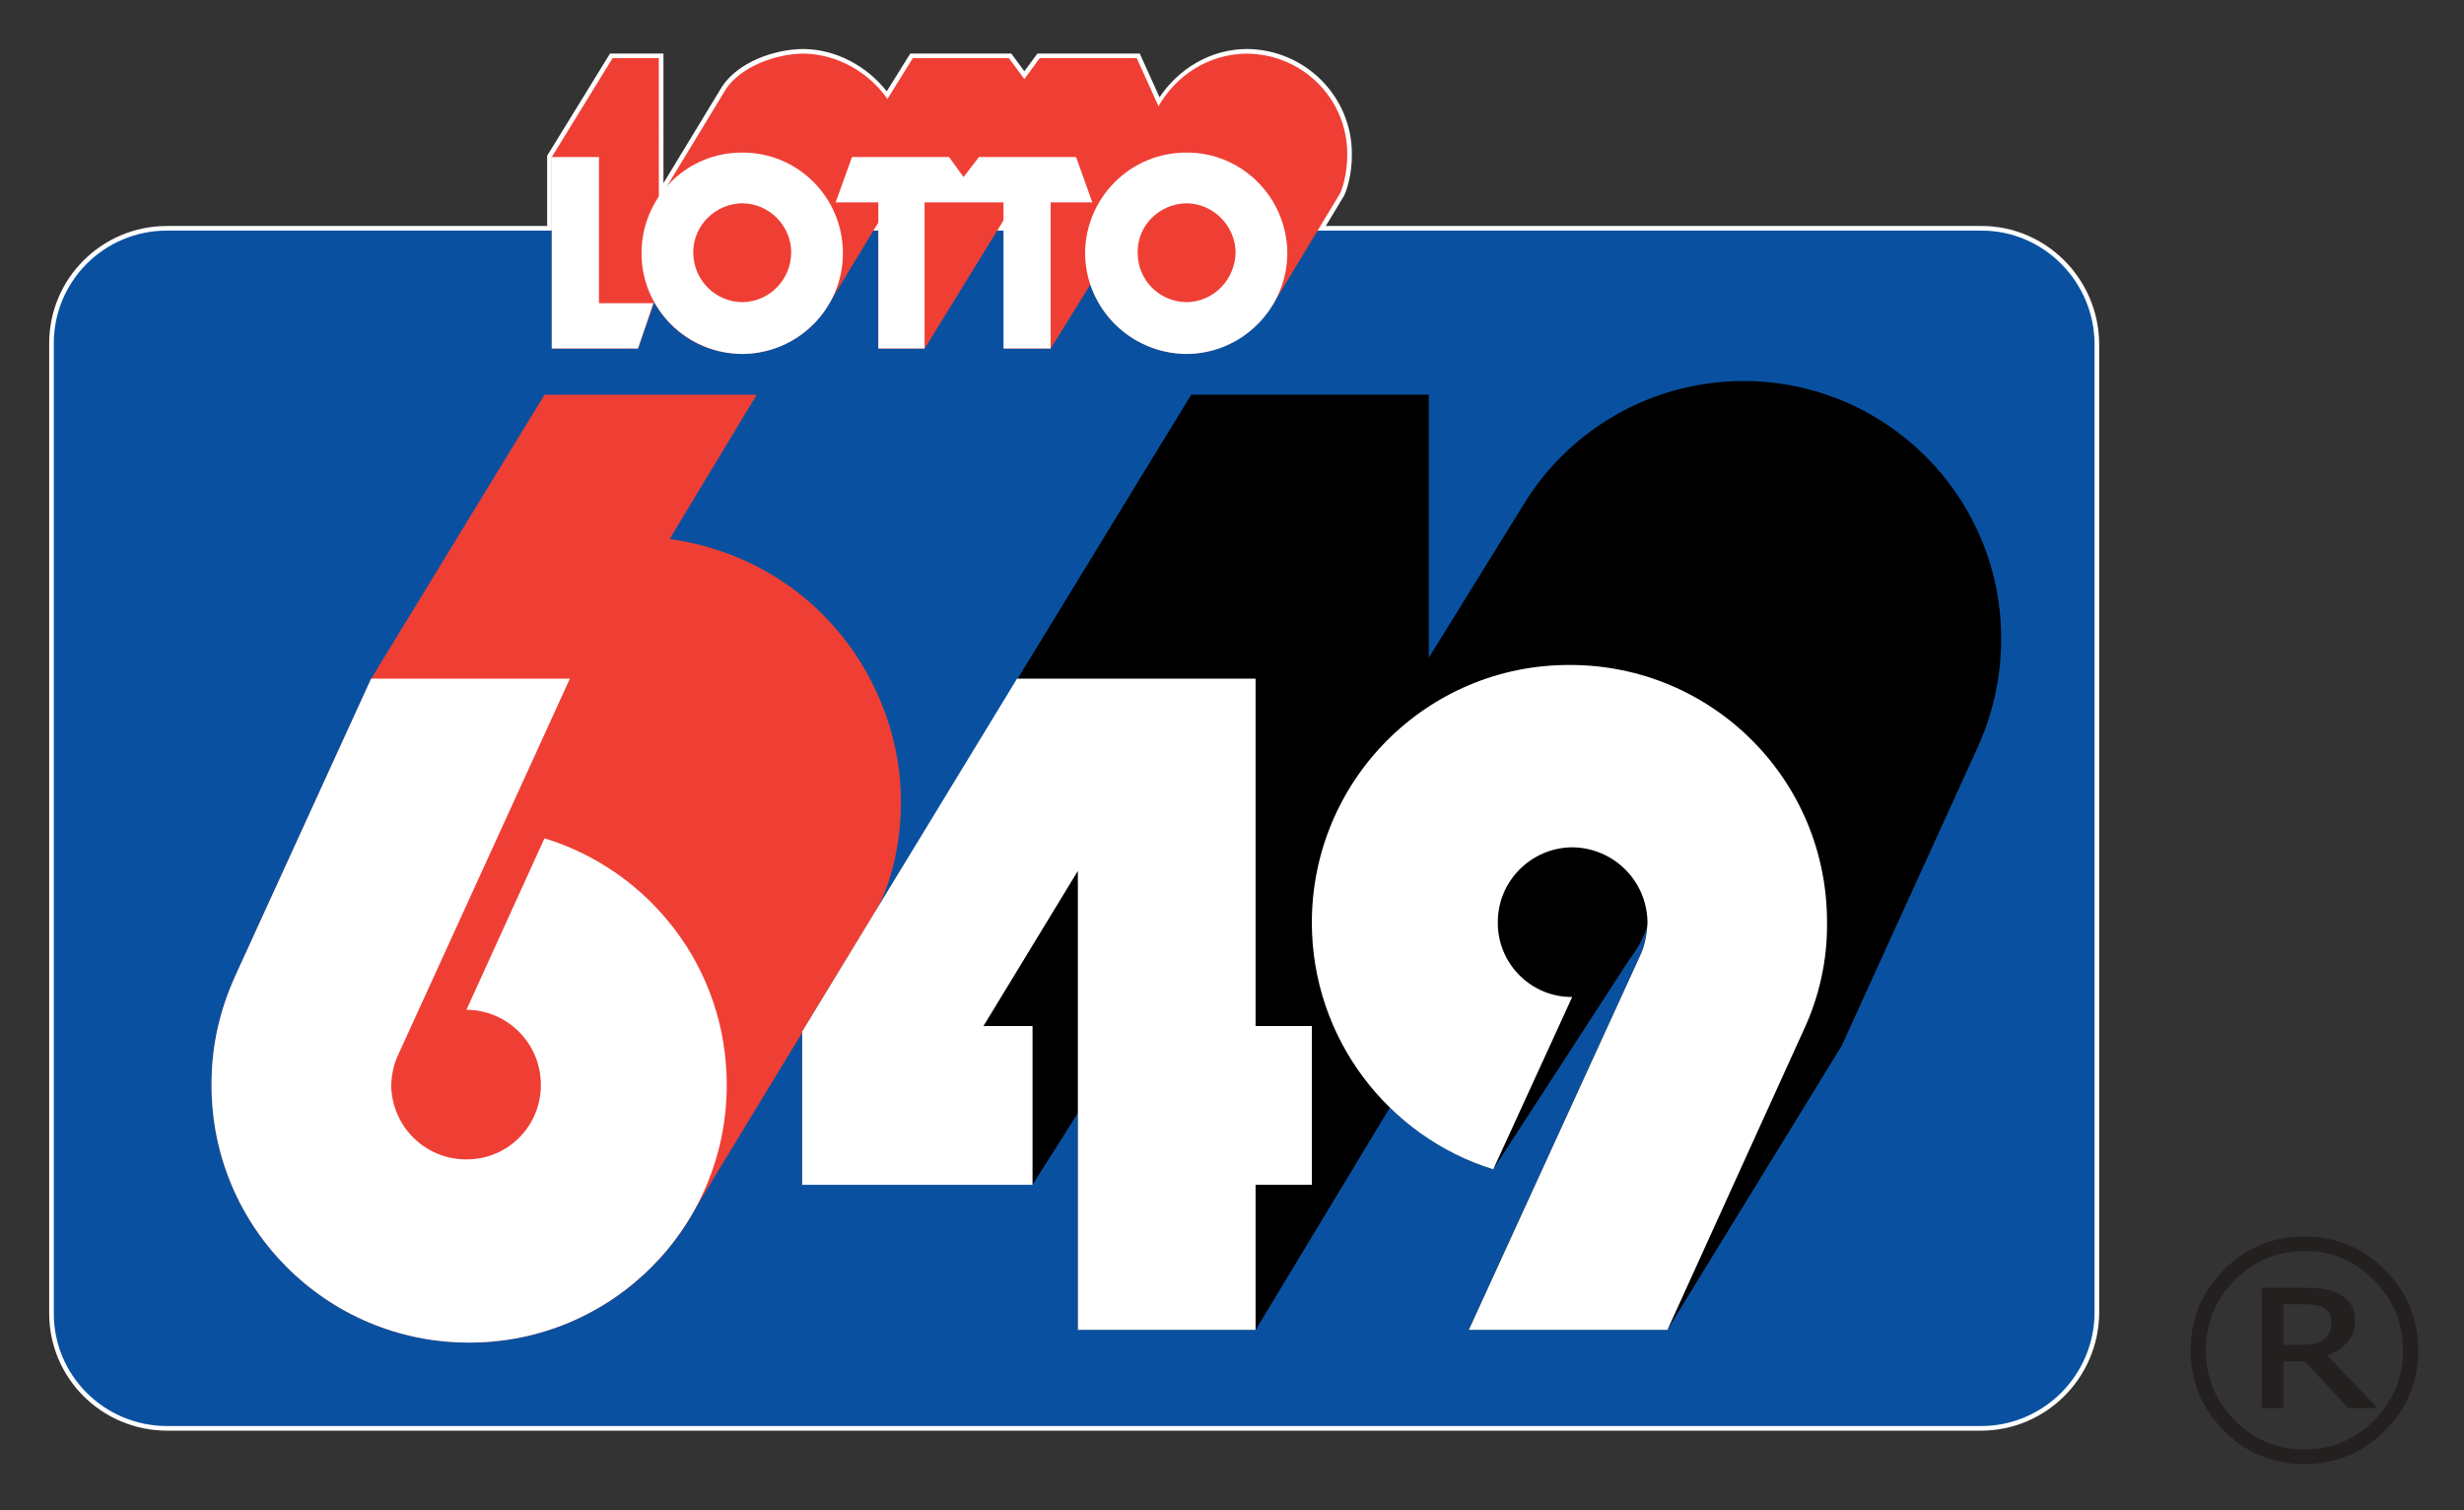
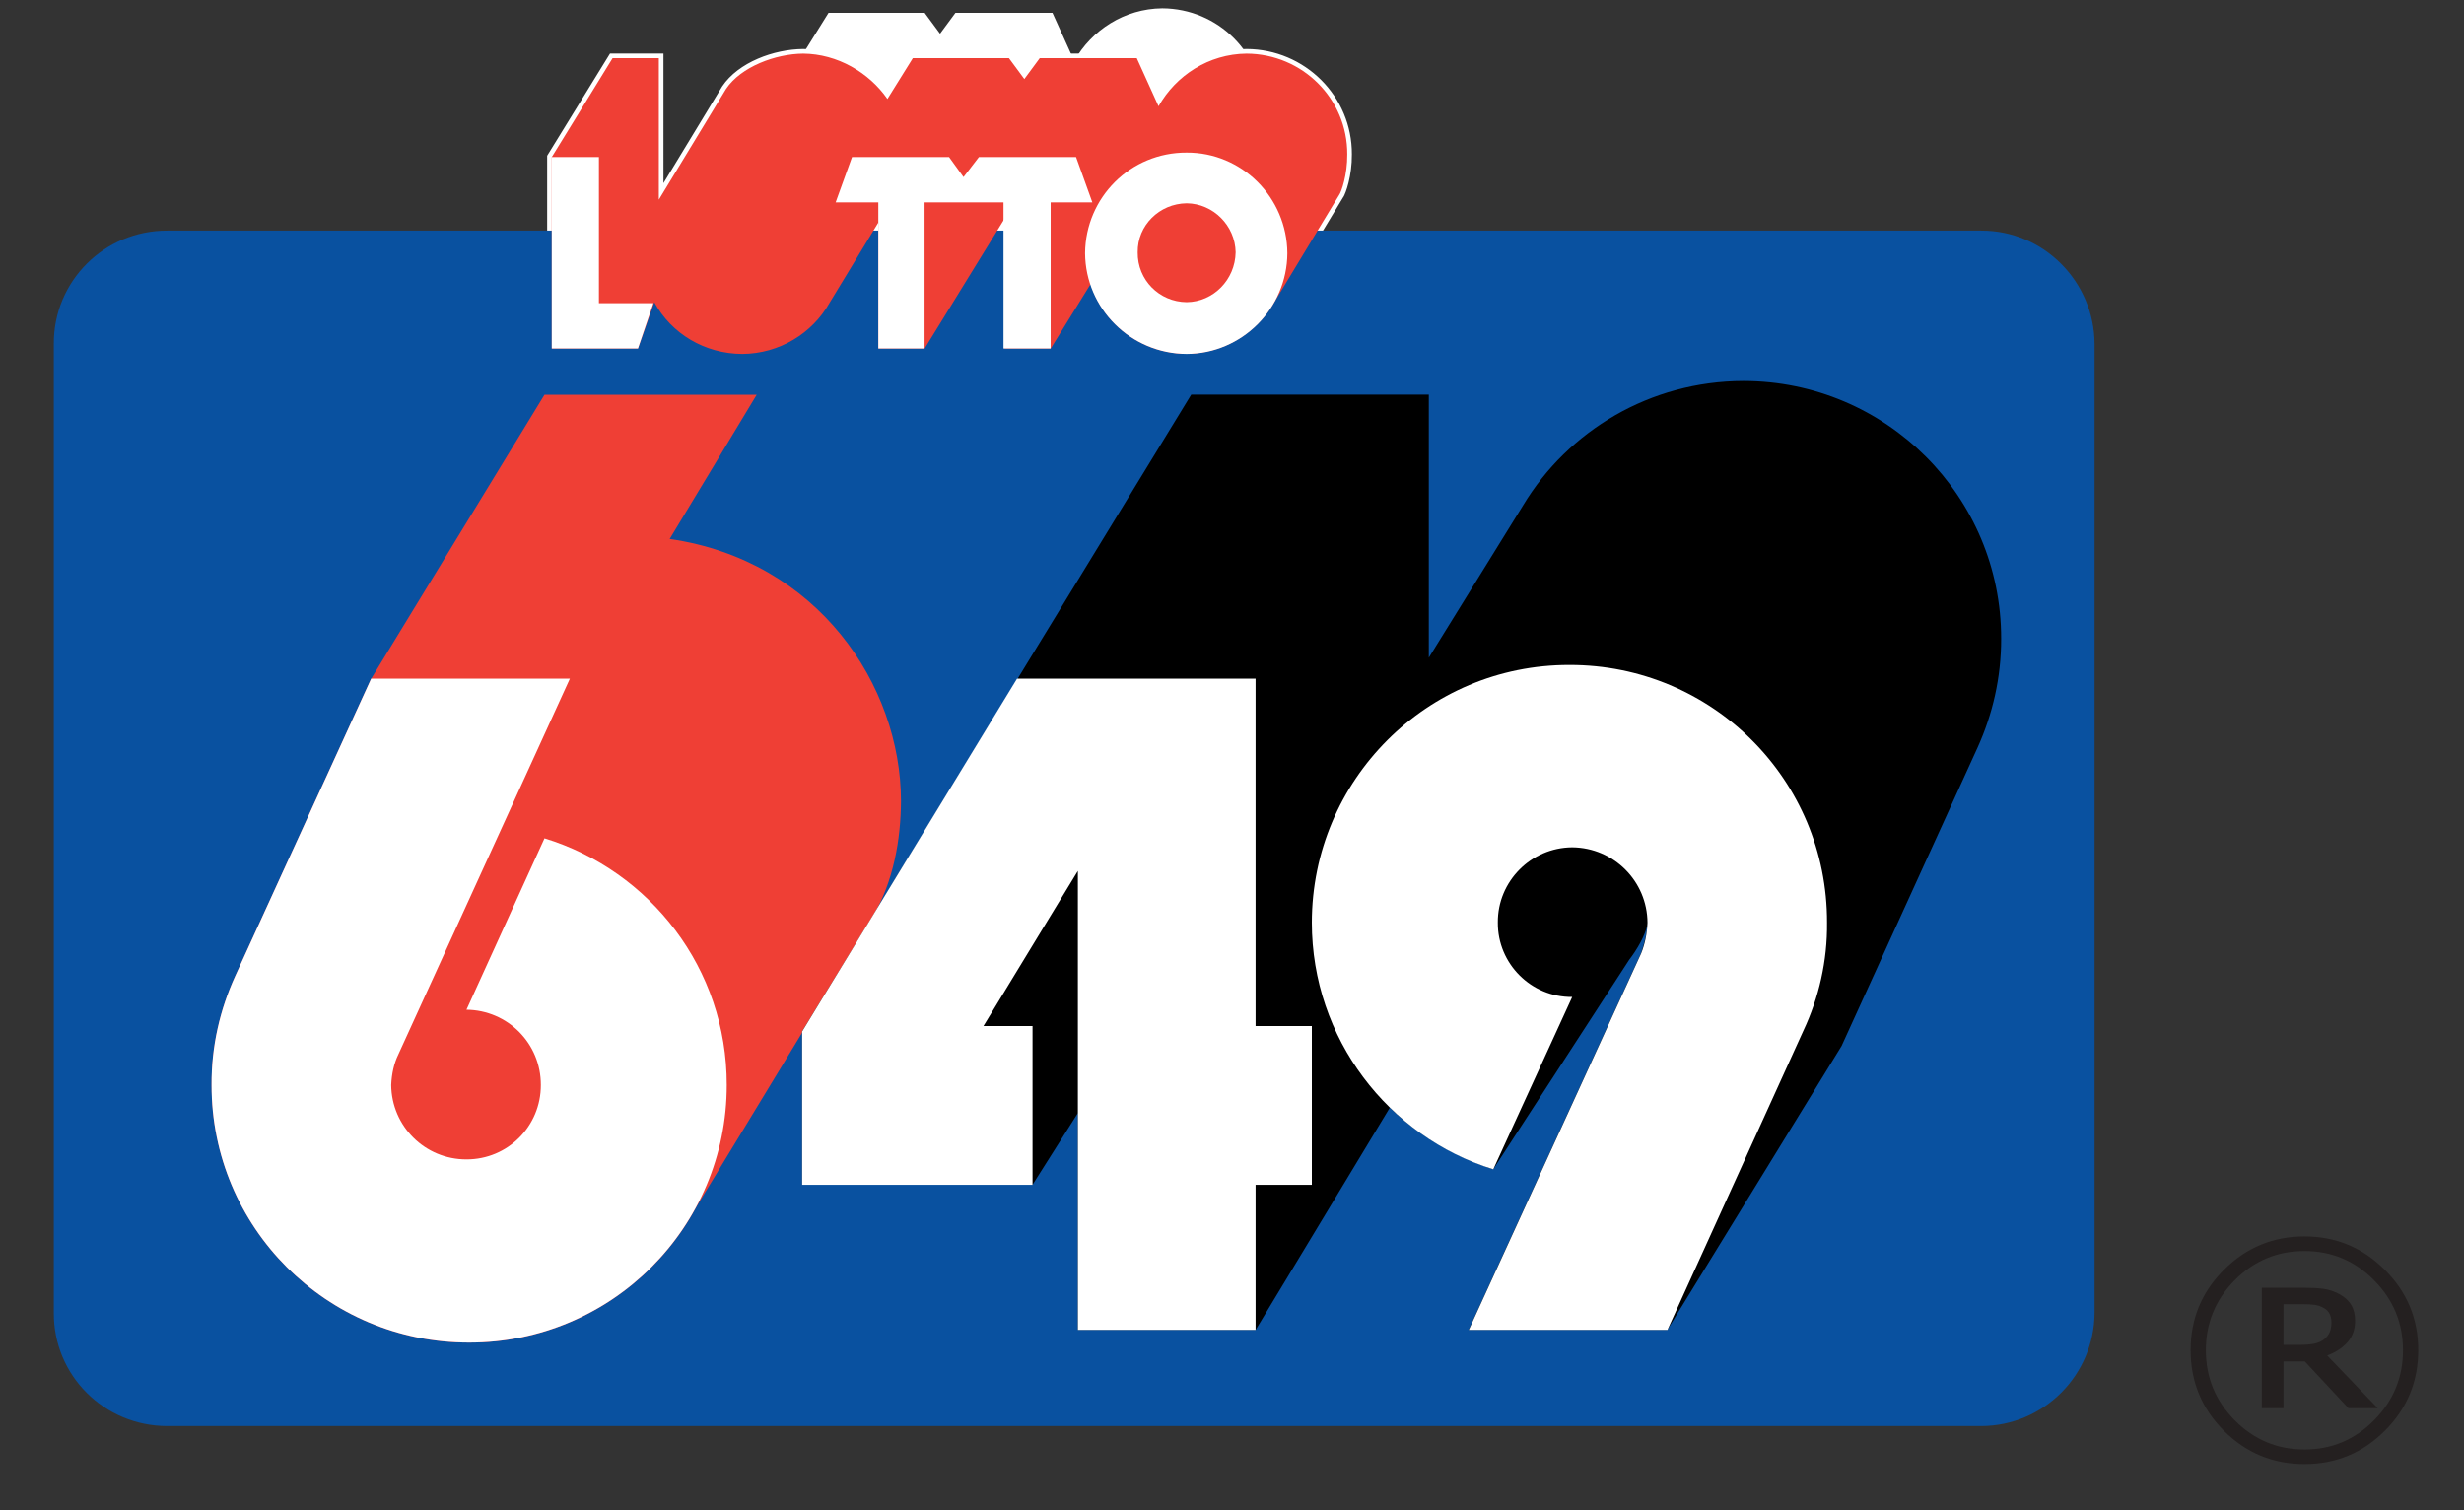
<svg xmlns="http://www.w3.org/2000/svg" role="img" viewBox="24.80 61.30 270.66 165.91">
  <rect x="24.80" y="61.30" width="270.66" height="165.91" fill="#333333" stroke="none" />
  <style>svg {enable-background:new 0 0 300 300}</style>
  <style id="style2" type="text/css">.st0{fill:#fff}.st3{fill:#ef3f35}</style>
-   <path id="path4" d="M242.43,217.94c6.85-0.02,12.41-5.58,12.45-12.45V99.08c-0.04-6.86-5.61-12.47-12.45-12.45H43.16 c-6.93-0.01-12.49,5.59-12.45,12.45v106.41c-0.04,6.88,5.53,12.44,12.45,12.45H242.43z" class="st0" />
-   <path id="path6" fill="#fff" d="m 43.16,86.123 c -7.204,-0.01 -12.999,5.823 -12.957,12.959 V 205.49 c -0.039,7.154 5.767,12.947 12.957,12.957 H 242.432 c 7.124,-0.021 12.913,-5.813 12.955,-12.955 v -106.414 -0.002 c -0.042,-7.133 -5.841,-12.974 -12.959,-12.953 z m 0,1.014 H 242.432 c 6.562,-0.019 11.903,5.358 11.941,11.945 V 205.49 c -0.041,6.596 -5.37,11.922 -11.945,11.941 H 43.16 c -6.649,-0.01 -11.982,-5.335 -11.943,-11.939 v -106.414 -0.002 c -0.038,-6.584 5.287,-11.949 11.943,-11.939 z" color="#000" />
-   <path id="path8" d="M115.9,94.6c-1.87,3.31-5.48,5.55-9.56,5.58c-4.13-0.02-7.79-2.22-9.67-5.68l-1.79,5.08h-9.47V78.55l6.68-10.86 h5.08v15.54l7.38-12.16c1.64-2.44,5.42-3.85,8.47-3.88c3.76,0.03,7.24,2.07,9.26,4.98l2.79-4.48h10.56l1.69,2.29l1.69-2.29h10.66 l2.39,5.28c1.91-3.38,5.51-5.74,9.67-5.78c6.14,0.03,11.09,4.97,11.06,11.06c0.02,2.26-0.64,4.13-0.9,4.48l-7.17,11.86 c-1.95,3.31-5.52,5.55-9.56,5.58c-4.96-0.02-9.16-3.26-10.56-7.67l-4.38,7.08h-5.08V85.33l-8.77,14.25h-5.08V85.73L115.9,94.6z" class="st0" />
+   <path id="path8" d="M115.9,94.6c-1.87,3.31-5.48,5.55-9.56,5.58c-4.13-0.02-7.79-2.22-9.67-5.68l-1.79,5.08h-9.47V78.55l6.68-10.86 h5.08v15.54l7.38-12.16c1.64-2.44,5.42-3.85,8.47-3.88l2.79-4.48h10.56l1.69,2.29l1.69-2.29h10.66 l2.39,5.28c1.91-3.38,5.51-5.74,9.67-5.78c6.14,0.03,11.09,4.97,11.06,11.06c0.02,2.26-0.64,4.13-0.9,4.48l-7.17,11.86 c-1.95,3.31-5.52,5.55-9.56,5.58c-4.96-0.02-9.16-3.26-10.56-7.67l-4.38,7.08h-5.08V85.33l-8.77,14.25h-5.08V85.73L115.9,94.6z" class="st0" />
  <path id="path10" fill="#fff" d="m 113.016,66.682 c -3.202,0.032 -7.096,1.441 -8.887,4.105 l -0.006,0.01 -6.445,10.619 V 67.182 H 91.807 L 84.902,78.406 v 21.682 h 10.338 l 1.592,-4.52 c 2.082,3.109 5.56,5.1 9.506,5.119 h 0.002 0.004 c 4.264,-0.031 8.039,-2.37 9.998,-5.838 l 4.441,-7.307 v 12.545 h 5.871 l 7.979,-12.965 v 12.965 h 5.869 l 4.057,-6.559 c 1.73,4.138 5.774,7.129 10.6,7.148 h 0.002 0.004 c 4.223,-0.031 7.953,-2.37 9.99,-5.824 l 0.002,-0.004 7.168,-11.857 -0.027,0.041 c 0.133,-0.179 0.214,-0.372 0.32,-0.654 0.107,-0.282 0.218,-0.636 0.32,-1.051 0.204,-0.829 0.369,-1.899 0.359,-3.078 0.03,-6.365 -5.154,-11.537 -11.564,-11.568 h -0.004 -0.004 c -4.018,0.039 -7.47,2.196 -9.555,5.301 l -2.172,-4.801 h -11.244 l -1.434,1.943 -1.434,-1.943 h -11.098 l -2.582,4.146 c -2.154,-2.723 -5.503,-4.617 -9.184,-4.646 h -0.004 z m 0.006,1.016 c 3.577,0.031 6.915,1.986 8.842,4.762 l 0.439,0.635 3.049,-4.896 h 10.021 l 1.947,2.637 1.945,-2.637 h 10.076 l 2.668,5.893 0.492,-0.871 c 1.825,-3.229 5.259,-5.482 9.229,-5.521 5.867,0.031 10.581,4.738 10.553,10.551 v 0.004 0.002 c 0.01,1.079 -0.144,2.075 -0.33,2.832 -0.093,0.379 -0.196,0.698 -0.285,0.936 -0.09,0.237 -0.188,0.41 -0.186,0.406 l -0.014,0.02 -7.184,11.883 -0.002,0.002 c -1.862,3.161 -5.269,5.299 -9.121,5.33 -4.74,-0.019 -8.745,-3.117 -10.078,-7.316 l -0.334,-1.053 -4.812,7.779 h -4.289 V 83.537 l -9.562,15.535 h -4.289 V 83.918 l -6.334,10.426 -0.004,0.006 c -1.78,3.15 -5.223,5.291 -9.117,5.322 -3.951,-0.019 -7.435,-2.118 -9.227,-5.414 l -0.545,-1.004 -2.049,5.818 H 85.918 V 78.693 l 6.455,-10.496 h 4.289 v 16.848 l 8.313,-13.695 c 1.49,-2.212 5.152,-3.623 8.047,-3.652 z" color="#000" />
  <path id="path12" fill="#0951a0" d="M242.43,217.94c6.85-0.02,12.41-5.58,12.45-12.45V99.08c-0.04-6.86-5.61-12.47-12.45-12.45H43.16 c-6.93-0.01-12.49,5.59-12.45,12.45v106.41c-0.04,6.88,5.53,12.44,12.45,12.45H242.43" />
  <path id="path14" d="M115.9,94.6c-1.87,3.31-5.48,5.55-9.56,5.58c-4.13-0.02-7.79-2.22-9.67-5.68l-1.79,5.08h-9.47V78.55l6.68-10.86 h5.08v15.54l7.38-12.16c1.64-2.44,5.42-3.85,8.47-3.88c3.76,0.03,7.24,2.07,9.26,4.98l2.79-4.48h10.56l1.69,2.29l1.69-2.29h10.66 l2.39,5.28c1.91-3.38,5.51-5.74,9.67-5.78c6.14,0.03,11.09,4.97,11.06,11.06c0.02,2.26-0.64,4.13-0.9,4.48l-7.17,11.86 c-1.95,3.31-5.52,5.55-9.56,5.58c-4.96-0.02-9.16-3.26-10.56-7.67l-4.38,7.08h-5.08V85.33l-8.77,14.25h-5.08V85.73L115.9,94.6" class="st3" />
  <path id="path16" d="M107.92,104.66H84.61l-19.03,31.18l-14.94,32.68c-1.66,3.65-2.62,7.68-2.59,11.96 c-0.03,15.61,12.64,28.31,28.29,28.29c10.75,0.02,20.13-6,24.91-14.84l19.43-31.99c2.28-3.8,3.07-8.49,3.09-12.65 c-0.02-12.73-9.12-26.43-25.41-28.79L107.92,104.66" class="st3" />
  <path id="path18" d="M227.09,176.19l14.94-32.78c1.64-3.62,2.6-7.69,2.59-11.96c0.01-15.62-12.65-28.28-28.3-28.3 c-10.26,0.02-19.27,5.46-24.21,13.65l-10.36,16.74v-28.89h-26.1l-42.74,69.94v16.84h25.31l4.98-7.87v23.81h19.53l14.74-24.41 c3.19,3.07,7.09,5.39,11.36,6.77l14.94-23.02c0.8-1.03,1.79-2.69,1.99-3.88c-0.03,0.94-0.33,2.11-0.7,3.19l-18.93,41.35h21.82 L227.09,176.19" />
  <path id="polyline20" fill="#fff" d="m 90.59,78.55 h -5.18 v 21.03 h 9.47 L 96.57,94.6 H 90.59 V 78.55" class="st0" />
-   <path id="path22" d="M95.27,89.12c-0.01-6.14,4.95-11.09,11.06-11.06c6.1-0.03,11.06,4.92,11.06,11.06 c0,6.08-4.95,11.03-11.06,11.06C100.22,100.15,95.26,95.2,95.27,89.12" class="st0" />
-   <path id="path24" d="M100.95,89.01c0-2.93,2.41-5.34,5.38-5.38c2.97,0.03,5.37,2.45,5.38,5.38c-0.01,3.03-2.41,5.45-5.38,5.48 C103.36,94.46,100.95,92.05,100.95,89.01" class="st3" />
  <path id="polyline26" fill="#fff" d="m 144.79,83.53 h -4.58 v 16.05 h -5.18 V 83.53 h -8.67 v 16.05 h -5.08 V 83.53 h -4.69 l 1.8,-4.98 h 10.66 l 1.59,2.2 1.69,-2.2 H 143 l 1.79,4.98" class="st0" />
  <path id="path28" d="M143.99,89.12c0.05-6.14,5-11.09,11.16-11.06c6.06-0.03,11.02,4.92,11.06,11.06 c-0.04,6.08-4.99,11.03-11.06,11.06C149,100.15,144.04,95.2,143.99,89.12" class="st0" />
  <path id="path30" d="M149.77,89.01c-0.04-2.93,2.36-5.34,5.38-5.38c2.92,0.03,5.33,2.45,5.38,5.38c-0.05,3.03-2.46,5.45-5.38,5.48 C152.14,94.46,149.73,92.05,149.77,89.01" class="st3" />
  <path id="path32" d="M87.4,135.84l-18.83,41.25c-0.5,1.02-0.74,2.14-0.8,3.39c0.05,4.52,3.7,8.18,8.27,8.17 c4.53,0.01,8.18-3.64,8.17-8.17c0.01-4.57-3.64-8.22-8.17-8.27l8.57-18.83c11.61,3.56,20.04,14.31,20.02,27.1 c0.01,15.61-12.65,28.31-28.3,28.29c-15.65,0.02-28.32-12.68-28.29-28.29c-0.03-4.28,0.93-8.3,2.59-11.96l14.94-32.68H87.4" class="st0" />
  <path id="path34" d="M186.14,207.38l18.93-41.35c0.42-1.04,0.66-2.2,0.7-3.39c-0.03-4.54-3.69-8.23-8.27-8.27 c-4.51,0.03-8.21,3.73-8.17,8.27c-0.03,4.51,3.66,8.21,8.17,8.17l-8.67,18.93c-11.53-3.58-19.92-14.37-19.93-27.1 c0.01-15.67,12.67-28.33,28.3-28.3c15.67-0.03,28.34,12.63,28.29,28.3c0.05,4.22-0.91,8.29-2.59,11.86l-14.94,32.88H186.14" class="st0" />
  <path id="polyline36" fill="#fff" d="m 162.72,191.44 v 15.94 H 143.2 V 156.96 L 132.83,174 h 5.39 v 17.44 H 112.91 V 174.6 l 23.61,-38.76 h 26.2 V 174 h 6.18 v 17.44 h -6.18" class="st0" />
  <g id="g42">
    <g id="g40">
      <g id="text38" fill="#242020" transform="translate(263.13 219.081)">
        <path id="path385" d="m 27.305,-9.468 q 0,5.175 -3.672,8.846 -3.657,3.657 -8.832,3.657 -5.175,0 -8.846,-3.657 -3.657,-3.672 -3.657,-8.846 0,-5.175 3.657,-8.832 3.672,-3.672 8.846,-3.672 5.175,0 8.832,3.672 3.672,3.657 3.672,8.832 z m -1.677,0 q 0,-4.481 -3.18,-7.69 -3.166,-3.209 -7.647,-3.209 -4.481,0 -7.661,3.209 -3.166,3.209 -3.166,7.69 0,4.481 3.166,7.69 3.18,3.209 7.661,3.209 4.481,0 7.647,-3.209 3.18,-3.209 3.18,-7.69 z m -2.775,6.36 h -3.223 l -4.785,-5.131 h -2.342 v 5.131 H 10.118 V -16.334 h 4.51 q 1.359,0 2.24,0.116 0.882,0.116 1.735,0.564 0.911,0.491 1.33,1.2 0.434,0.694 0.434,1.749 0,1.402 -0.824,2.342 -0.809,0.925 -2.24,1.474 z m -5.088,-9.439 q 0,-0.52 -0.202,-0.925 -0.202,-0.405 -0.679,-0.665 -0.448,-0.246 -0.954,-0.318 -0.506,-0.072 -1.272,-0.072 h -2.154 v 4.467 h 1.836 q 0.896,0 1.547,-0.13 0.65,-0.145 1.07,-0.477 0.448,-0.361 0.622,-0.795 0.188,-0.434 0.188,-1.084 z" />
      </g>
    </g>
  </g>
</svg>